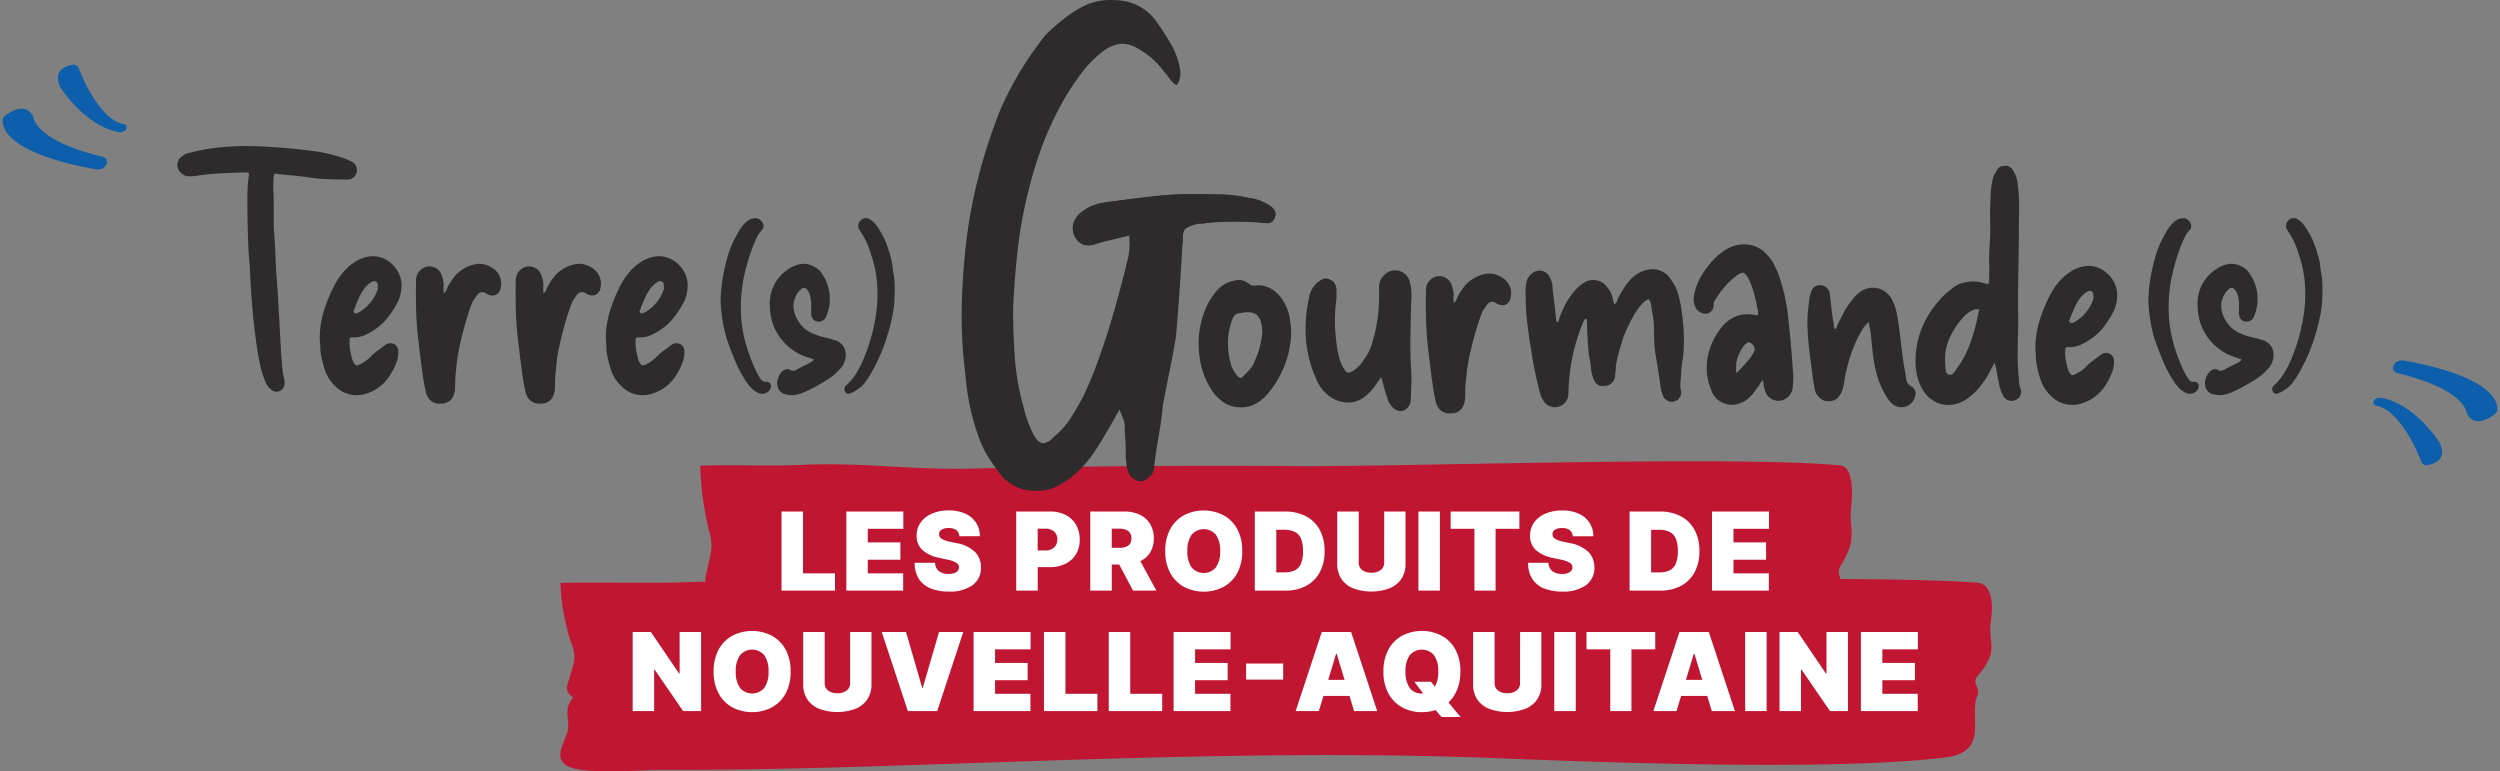
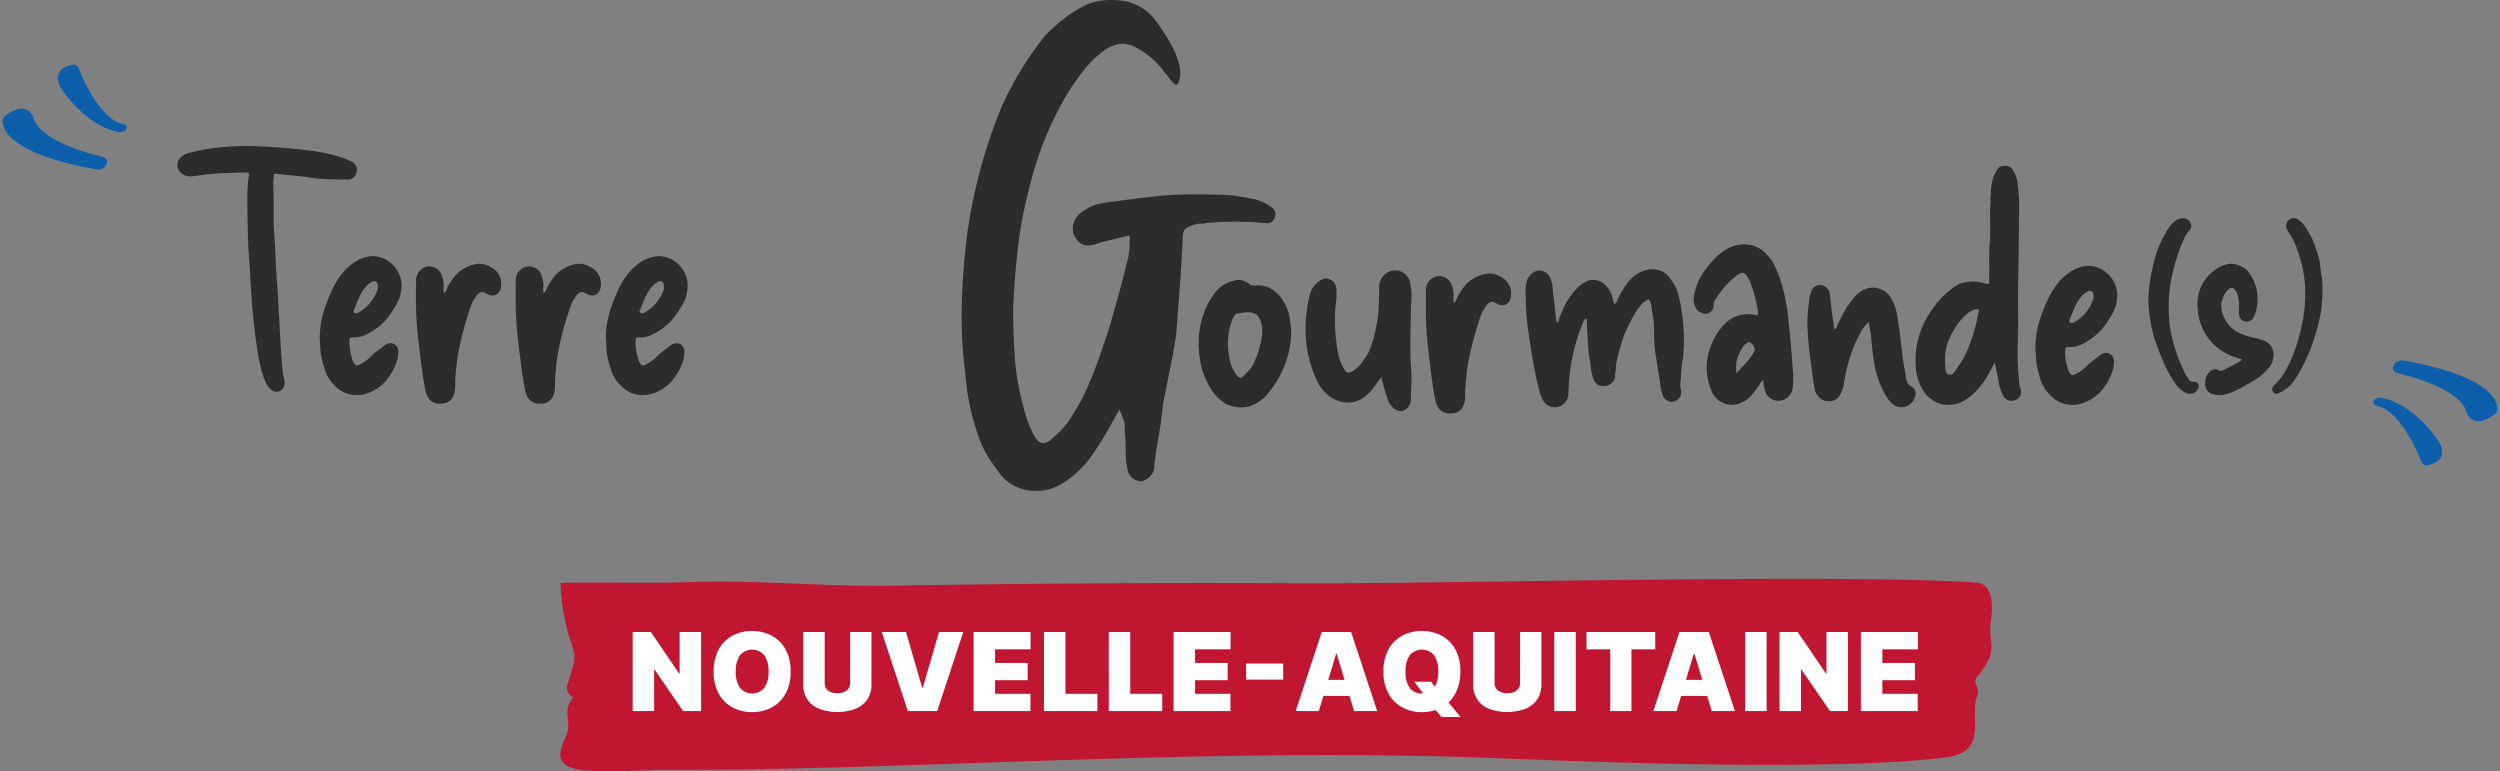
<svg xmlns="http://www.w3.org/2000/svg" width="324.262" height="100.049" viewBox="0 0 324.262 100.049">
  <rect x="0" y="0" width="324.262" height="100.049" fill="#808080" stroke="none" />
  <g id="Groupe_8413" data-name="Groupe 8413" transform="translate(49.988 2)">
    <g id="Groupe_7281" data-name="Groupe 7281" transform="translate(22.691 57.834)">
-       <path id="Tracé_3394" data-name="Tracé 3394" d="M147.883.167c1.229.119,1.761,2.176,1.408,5.357s.978,3.886-1.408,7.72c-.621,1,.344,1.53,0,2.631-.926,2.969,1.315,7.94-3.375,8.693-13.032,2.173-42.808.27-48.752,0-20.014-.912-40.419.255-60.515,1.124-8.17.354-16.347.643-24.527.59-2.1-.014-8.869.866-10.257-.766-1.175-1.381.279-3.522.357-5.042C.9,18.818.339,17.8,1.363,16.148a1.592,1.592,0,0,1-.6-1.826q.226-1.018.453-2.037a8.111,8.111,0,0,0,.253-1.695,8.13,8.13,0,0,0-.384-2.174A39.563,39.563,0,0,1,.011.2C4.465.053,8.966.3,13.422.088c7.1-.343,14.18.663,21.268.5Q56.066.1,77.453.255c13.512.1,57.012-1.382,70.43-.088" transform="translate(18.141 0.366)" fill="#c11632" />
      <path id="Tracé_3393" data-name="Tracé 3393" d="M183.8.13c1.527.11,2.189,2.021,1.749,4.978s1.216,3.611-1.749,7.173c-.771.926.427,1.421,0,2.444-1.15,2.758,1.635,7.378-4.195,8.077-16.2,2.019-53.2.251-60.591,0-24.875-.848-50.235.237-75.211,1.045-10.154.329-20.317.6-30.484.548-2.606-.013-11.023.8-12.749-.711C-.893,22.4.914,20.41,1.011,19c.107-1.539-.589-2.481.683-4.02a1.3,1.3,0,0,1-.743-1.7l.563-1.893a5.792,5.792,0,0,0,.314-1.575,5.869,5.869,0,0,0-.478-2.02A28.086,28.086,0,0,1,.014.164C5.55.024,11.143.257,16.681.056,25.508-.263,34.3.672,43.114.521Q69.682.066,96.263.211C113.056.3,167.12-1.073,183.8.13" transform="translate(0 15.613)" fill="#c11632" />
      <path id="Tracé_3396" data-name="Tracé 3396" d="M150.128,8.863V19.12H147.8L144.1,13.731h-.06V19.12h-2.785V8.863h2.364l3.646,5.369h.08V8.863Zm11.611,5.128a5.775,5.775,0,0,1-.666,2.887,4.449,4.449,0,0,1-1.8,1.778,5.576,5.576,0,0,1-5.056-.005,4.471,4.471,0,0,1-1.793-1.783,5.771,5.771,0,0,1-.664-2.877,5.793,5.793,0,0,1,.664-2.887,4.438,4.438,0,0,1,1.793-1.778,5.6,5.6,0,0,1,5.056,0,4.449,4.449,0,0,1,1.8,1.778A5.775,5.775,0,0,1,161.739,13.992Zm-2.865,0a3.5,3.5,0,0,0-.543-2.113,2.073,2.073,0,0,0-3.16,0,3.5,3.5,0,0,0-.543,2.113,3.5,3.5,0,0,0,.543,2.113,2.073,2.073,0,0,0,3.16,0A3.5,3.5,0,0,0,158.874,13.992Zm10.589-5.128h2.765v6.771a3.423,3.423,0,0,1-.548,1.976,3.382,3.382,0,0,1-1.543,1.217,6.84,6.84,0,0,1-4.683,0,3.351,3.351,0,0,1-1.538-1.217,3.447,3.447,0,0,1-.543-1.976V8.863h2.785v6.651a1.137,1.137,0,0,0,.438.927,1.859,1.859,0,0,0,1.2.356,1.9,1.9,0,0,0,1.222-.356,1.134,1.134,0,0,0,.441-.927Zm7.244,0,2.1,7.232h.08l2.1-7.232h3.145L180.754,19.12h-3.806L173.563,8.863Zm8.766,10.257V8.863h7.392v2.244h-4.608V12.87h4.227v2.244h-4.227v1.763h4.588V19.12Zm9.127,0V8.863h2.785v8.013h4.147V19.12Zm8.406,0V8.863h2.785v8.013h4.147V19.12Zm8.406,0V8.863h7.392v2.244H214.2V12.87h4.227v2.244H214.2v1.763h4.588V19.12Zm14.215-6.17v2.083h-4.808V12.95Zm4.62,6.17h-3l3.386-10.257h3.806l3.386,10.257h-3l-.591-1.963h-3.386Zm1.222-4.047h2.123l-1.022-3.386h-.08Zm17.14-1.082a6.092,6.092,0,0,1-.413,2.331A4.75,4.75,0,0,1,247.073,18l1.558,1.883h-2.464l-.771-.9a5.572,5.572,0,0,1-1.773.275,5.251,5.251,0,0,1-2.532-.609,4.471,4.471,0,0,1-1.793-1.783,5.771,5.771,0,0,1-.664-2.877A5.793,5.793,0,0,1,239.3,11.1a4.438,4.438,0,0,1,1.793-1.778,5.6,5.6,0,0,1,5.056,0,4.449,4.449,0,0,1,1.8,1.778A5.775,5.775,0,0,1,248.61,13.992Zm-5.97,1.322H244.8l.506.636a3.774,3.774,0,0,0,.436-1.958,3.5,3.5,0,0,0-.543-2.113,2.073,2.073,0,0,0-3.16,0,3.5,3.5,0,0,0-.543,2.113,3.5,3.5,0,0,0,.543,2.113,1.847,1.847,0,0,0,1.58.731q.085,0,.165-.005Zm13.715-6.451h2.765v6.771a3.424,3.424,0,0,1-.548,1.976,3.383,3.383,0,0,1-1.543,1.217,6.841,6.841,0,0,1-4.683,0,3.352,3.352,0,0,1-1.538-1.217,3.447,3.447,0,0,1-.543-1.976V8.863h2.785v6.651a1.137,1.137,0,0,0,.438.927,1.859,1.859,0,0,0,1.2.356,1.9,1.9,0,0,0,1.222-.356,1.134,1.134,0,0,0,.441-.927Zm7.224,0V19.12h-2.785V8.863Zm1.394,2.244V8.863h8.915v2.244H270.8V19.12h-2.745V11.107Zm11.671,8.013h-3l3.386-10.257h3.806l3.386,10.257h-3l-.591-1.963h-3.386Zm1.222-4.047h2.124l-1.022-3.386h-.08Zm10.469-6.21V19.12h-2.785V8.863Zm10.549,0V19.12h-2.324l-3.706-5.389h-.06V19.12h-2.785V8.863h2.364l3.646,5.369h.08V8.863ZM300.56,19.12V8.863h7.392v2.244h-4.608V12.87h4.227v2.244h-4.227v1.763h4.588V19.12Z" transform="translate(-131.873 13.279)" fill="#fff" />
-       <path id="Tracé_3395" data-name="Tracé 3395" d="M191.913,19.12V8.863H194.7v8.013h4.147V19.12Zm8.406,0V8.863h7.392v2.244H203.1V12.87h4.227v2.244H203.1v1.763h4.588V19.12Zm14.656-7.052a1.086,1.086,0,0,0-.373-.781,1.539,1.539,0,0,0-1.009-.28,1.59,1.59,0,0,0-.942.22.686.686,0,0,0-.3.561.648.648,0,0,0,.318.6,3.113,3.113,0,0,0,1.064.386l.841.18a4.619,4.619,0,0,1,2.449,1.169,2.8,2.8,0,0,1,.756,1.976,2.731,2.731,0,0,1-1.112,2.331,5.065,5.065,0,0,1-3.055.814,6.284,6.284,0,0,1-2.331-.4,3.232,3.232,0,0,1-1.543-1.22,3.765,3.765,0,0,1-.553-2.111h2.644a1.4,1.4,0,0,0,.488,1.074,1.937,1.937,0,0,0,1.255.368,1.766,1.766,0,0,0,1.014-.24.742.742,0,0,0,.348-.621.7.7,0,0,0-.346-.583,3.637,3.637,0,0,0-1.2-.418l-1.022-.22a4.674,4.674,0,0,1-2.146-.989,2.387,2.387,0,0,1-.779-1.9,2.824,2.824,0,0,1,.523-1.71,3.473,3.473,0,0,1,1.467-1.144,5.335,5.335,0,0,1,2.156-.411,5.117,5.117,0,0,1,2.149.416,3.236,3.236,0,0,1,1.4,1.169,3.171,3.171,0,0,1,.5,1.76Zm7.376,7.052V8.863h4.427a4.231,4.231,0,0,1,2,.451,3.272,3.272,0,0,1,1.332,1.267,3.721,3.721,0,0,1,.476,1.908A3.613,3.613,0,0,1,230.1,14.4a3.244,3.244,0,0,1-1.367,1.242,4.564,4.564,0,0,1-2.051.436h-1.543V19.12Zm2.785-5.209h.982a1.628,1.628,0,0,0,1.147-.383,1.344,1.344,0,0,0,.416-1.039,1.311,1.311,0,0,0-.416-1.032,1.662,1.662,0,0,0-1.147-.371h-.982Zm6.823,5.209V8.863h4.427a4.527,4.527,0,0,1,2,.416,3.112,3.112,0,0,1,1.332,1.2,3.533,3.533,0,0,1,.476,1.873,3.346,3.346,0,0,1-.463,1.808,3.033,3.033,0,0,1-1.28,1.137l2.083,3.826h-3.025l-1.8-3.386h-.962V19.12Zm2.785-5.549h.982a2.016,2.016,0,0,0,1.147-.283,1.053,1.053,0,0,0,.416-.939,1.106,1.106,0,0,0-.416-.962,1.926,1.926,0,0,0-1.147-.3h-.982Zm16.92.421A5.774,5.774,0,0,1,251,16.879a4.449,4.449,0,0,1-1.8,1.778,5.576,5.576,0,0,1-5.056-.005,4.471,4.471,0,0,1-1.793-1.783,5.771,5.771,0,0,1-.664-2.877,5.793,5.793,0,0,1,.664-2.887,4.438,4.438,0,0,1,1.793-1.778,5.6,5.6,0,0,1,5.056,0A4.449,4.449,0,0,1,251,11.1,5.774,5.774,0,0,1,251.663,13.992Zm-2.865,0a3.5,3.5,0,0,0-.543-2.113,2.073,2.073,0,0,0-3.16,0,3.5,3.5,0,0,0-.543,2.113,3.5,3.5,0,0,0,.543,2.113,2.073,2.073,0,0,0,3.16,0A3.5,3.5,0,0,0,248.8,13.992Zm8.446,5.128H253.3V8.863H257.2a5.755,5.755,0,0,1,2.737.614,4.281,4.281,0,0,1,1.783,1.763,5.656,5.656,0,0,1,.629,2.752,5.676,5.676,0,0,1-.626,2.752,4.276,4.276,0,0,1-1.773,1.763A5.665,5.665,0,0,1,257.245,19.12Zm-1.162-2.364h1.062a3.118,3.118,0,0,0,1.3-.245,1.666,1.666,0,0,0,.821-.846,4.011,4.011,0,0,0,.283-1.673,3.949,3.949,0,0,0-.288-1.673,1.676,1.676,0,0,0-.841-.846,3.336,3.336,0,0,0-1.355-.245h-.982Zm14-7.893h2.764v6.771a3.424,3.424,0,0,1-.548,1.976,3.383,3.383,0,0,1-1.543,1.217,6.841,6.841,0,0,1-4.683,0,3.351,3.351,0,0,1-1.538-1.217,3.447,3.447,0,0,1-.543-1.976V8.863h2.785v6.651a1.137,1.137,0,0,0,.438.927,1.859,1.859,0,0,0,1.2.356,1.9,1.9,0,0,0,1.222-.356,1.134,1.134,0,0,0,.441-.927Zm7.224,0V19.12h-2.785V8.863Zm1.394,2.244V8.863h8.915v2.244h-3.085V19.12h-2.745V11.107Zm15.838.962a1.086,1.086,0,0,0-.373-.781,1.539,1.539,0,0,0-1.009-.28,1.59,1.59,0,0,0-.942.22.686.686,0,0,0-.3.561.648.648,0,0,0,.318.6,3.115,3.115,0,0,0,1.064.386l.841.18a4.619,4.619,0,0,1,2.449,1.169,2.8,2.8,0,0,1,.756,1.976,2.731,2.731,0,0,1-1.112,2.331,5.065,5.065,0,0,1-3.055.814,6.284,6.284,0,0,1-2.331-.4,3.233,3.233,0,0,1-1.543-1.22,3.765,3.765,0,0,1-.553-2.111h2.644a1.4,1.4,0,0,0,.488,1.074,1.937,1.937,0,0,0,1.255.368,1.766,1.766,0,0,0,1.014-.24.742.742,0,0,0,.348-.621.7.7,0,0,0-.346-.583,3.637,3.637,0,0,0-1.2-.418l-1.022-.22a4.674,4.674,0,0,1-2.146-.989,2.387,2.387,0,0,1-.779-1.9,2.824,2.824,0,0,1,.523-1.71A3.473,3.473,0,0,1,291,9.134a5.335,5.335,0,0,1,2.156-.411,5.117,5.117,0,0,1,2.149.416,3.236,3.236,0,0,1,1.4,1.169,3.172,3.172,0,0,1,.5,1.76Zm11.323,7.052H301.91V8.863h3.906a5.755,5.755,0,0,1,2.737.614,4.281,4.281,0,0,1,1.783,1.763,5.657,5.657,0,0,1,.629,2.752,5.675,5.675,0,0,1-.626,2.752,4.276,4.276,0,0,1-1.773,1.763A5.665,5.665,0,0,1,305.857,19.12Zm-1.162-2.364h1.062a3.119,3.119,0,0,0,1.3-.245,1.666,1.666,0,0,0,.821-.846,4.011,4.011,0,0,0,.283-1.673,3.949,3.949,0,0,0-.288-1.673,1.676,1.676,0,0,0-.841-.846,3.336,3.336,0,0,0-1.355-.245h-.982ZM312.6,19.12V8.863h7.392v2.244h-4.608V12.87h4.227v2.244h-4.227v1.763h4.588V19.12Z" transform="translate(-163.223 -2.349)" fill="#fff" />
    </g>
    <path id="Tracé_3409" data-name="Tracé 3409" d="M-22.814-23.723q.161,1.813.222,3.626t.222,3.626q.081,1.168.141,2.337t.141,2.337q.081,1.732.181,3.4t.262,3.364a5.032,5.032,0,0,0,.121.584,4.668,4.668,0,0,1,.121.624,1.22,1.22,0,0,1-.081.6,1.109,1.109,0,0,1-.4.524,1.028,1.028,0,0,1-1.289-.121,2.291,2.291,0,0,1-.766-1.128,8.826,8.826,0,0,1-.564-1.712q-.2-.907-.363-1.793-.4-2.538-.645-5.117t-.363-5.157q-.04-.927-.121-1.873t-.121-1.833q-.121-3.143-.121-6.285,0-.685.04-1.35t.121-1.309a.914.914,0,0,0,.02-.5q-.06-.1-.423-.1-1.612.04-3.223.121a29.625,29.625,0,0,0-3.143.322q-.282.04-.584.06a3.273,3.273,0,0,1-.624-.02,1.6,1.6,0,0,1-1.209-1.088,1.359,1.359,0,0,1,.685-1.571,2,2,0,0,1,1.007-.4,23.094,23.094,0,0,1,3.364-.624q1.672-.181,3.4-.222,1.45,0,2.9.081t2.9.2q1.773.161,3.525.4a19.142,19.142,0,0,1,3.445.806q.282.081.544.181a3.987,3.987,0,0,1,.544.262,1.208,1.208,0,0,1,.886,1.45,1.182,1.182,0,0,1-1.33.967q-1.168,0-2.317-.04a22.8,22.8,0,0,1-2.317-.2q-1.048-.161-2.135-.262t-2.176-.222q-.363-.081-.423.02a1.093,1.093,0,0,0-.06.463,11.221,11.221,0,0,0-.04,1.652q.04.846.04,1.652ZM-16.851-9.38a12.231,12.231,0,0,1,.544-3.646,20.532,20.532,0,0,1,1.43-3.445A9.661,9.661,0,0,1-13.829-18a6.706,6.706,0,0,1,1.37-1.249,4.669,4.669,0,0,1,2.176-.846,3.555,3.555,0,0,1,2.176.524,4.064,4.064,0,0,1,1.491,1.632A3.716,3.716,0,0,1-6.3-15.625a4.34,4.34,0,0,1-.161.766,3.848,3.848,0,0,1-.322.766A12.521,12.521,0,0,1-8.007-12.18,7.469,7.469,0,0,1-9.72-10.589a7.805,7.805,0,0,1-1.35.745,3.359,3.359,0,0,1-1.511.262q-.282,0-.342.081a.694.694,0,0,0-.06.363A5.207,5.207,0,0,0-12.9-7.849,11.305,11.305,0,0,0-12.58-6.56q.242.524.443.6t.725-.242a4.8,4.8,0,0,0,1.37-1.088,9.215,9.215,0,0,1,.725-.584q.363-.262.725-.544a1.875,1.875,0,0,1,.483-.322,1.088,1.088,0,0,1,1.027.1,1.084,1.084,0,0,1,.423.947,3.984,3.984,0,0,1-.04.564,4.228,4.228,0,0,1-.121.564A8.031,8.031,0,0,1-8.31-3.9a5.569,5.569,0,0,1-2.619,1.652,3.9,3.9,0,0,1-3.989-1.088,5.024,5.024,0,0,1-1.249-1.974,15.4,15.4,0,0,1-.564-2.256q-.04-.443-.06-.907T-16.851-9.38Zm7.534-6.648a2.834,2.834,0,0,0-.04-.5.377.377,0,0,0-.242-.3q-.282-.161-.725.2a1.075,1.075,0,0,0-.282.2l-.282.282a6.316,6.316,0,0,0-.866,1.41q-.342.766-.624,1.531-.2.282.04.443a.246.246,0,0,0,.222.06.741.741,0,0,0,.222-.06,5.45,5.45,0,0,0,2.538-2.981.4.4,0,0,0,.04-.181Zm8.541.725a.946.946,0,0,0,.363-.423,3.664,3.664,0,0,1,.161-.383,9.064,9.064,0,0,1,.846-1.309,4.08,4.08,0,0,1,1.168-1.027A4.48,4.48,0,0,1,3.6-19.11a2.869,2.869,0,0,1,1.833.463,2.31,2.31,0,0,1,1.027,1.088,2.2,2.2,0,0,1,.181,1.45A1.219,1.219,0,0,1,5.993-15.1a1.27,1.27,0,0,1-1.209-.161,1.321,1.321,0,0,0-.6-.2.884.884,0,0,0-.564.322,1.97,1.97,0,0,0-.3.4,3.66,3.66,0,0,1-.3.443,13.54,13.54,0,0,0-.483,1.269q-.2.624-.4,1.269-.363,1.249-.665,2.518t-.5,2.558L.8-5.069Q.715-4.263.715-3.457q0,.282-.02.6a2.224,2.224,0,0,1-.141.645A1.6,1.6,0,0,1-1.1-1,1.688,1.688,0,0,1-2.911-2.007a2.407,2.407,0,0,1-.222-.685,5.886,5.886,0,0,0-.141-.645Q-3.555-5.029-3.757-6.7t-.4-3.364q-.161-1.652-.2-3.364t0-3.445a1.8,1.8,0,0,1,.846-1.652,1.6,1.6,0,0,1,1.491-.141,1.634,1.634,0,0,1,1.007,1.108A3.65,3.65,0,0,1-.775-16.27a1.587,1.587,0,0,0-.02.443Q-.775-15.585-.775-15.3Zm12.933,0a.946.946,0,0,0,.363-.423,3.663,3.663,0,0,1,.161-.383,9.064,9.064,0,0,1,.846-1.309A4.08,4.08,0,0,1,14.7-18.445a4.48,4.48,0,0,1,1.833-.665,2.869,2.869,0,0,1,1.833.463,2.31,2.31,0,0,1,1.027,1.088,2.2,2.2,0,0,1,.181,1.45,1.219,1.219,0,0,1-.645,1.007,1.27,1.27,0,0,1-1.209-.161,1.321,1.321,0,0,0-.6-.2.884.884,0,0,0-.564.322,1.97,1.97,0,0,0-.3.4,3.66,3.66,0,0,1-.3.443,13.539,13.539,0,0,0-.483,1.269q-.2.624-.4,1.269-.363,1.249-.665,2.518t-.5,2.558l-.161,1.612q-.081.806-.081,1.612,0,.282-.02.6a2.224,2.224,0,0,1-.141.645A1.6,1.6,0,0,1,11.835-1a1.688,1.688,0,0,1-1.813-1.007A2.407,2.407,0,0,1,9.8-2.692a5.887,5.887,0,0,0-.141-.645Q9.378-5.029,9.176-6.7t-.4-3.364q-.161-1.652-.2-3.364t0-3.445a1.8,1.8,0,0,1,.846-1.652,1.6,1.6,0,0,1,1.491-.141,1.634,1.634,0,0,1,1.007,1.108,3.65,3.65,0,0,1,.242,1.289,1.587,1.587,0,0,0-.02.443Q12.158-15.585,12.158-15.3Zm8.1,5.923a12.231,12.231,0,0,1,.544-3.646,20.532,20.532,0,0,1,1.43-3.445A9.661,9.661,0,0,1,23.278-18a6.706,6.706,0,0,1,1.37-1.249,4.669,4.669,0,0,1,2.176-.846A3.555,3.555,0,0,1,29-19.573a4.064,4.064,0,0,1,1.491,1.632,3.716,3.716,0,0,1,.322,2.317,4.341,4.341,0,0,1-.161.766,3.849,3.849,0,0,1-.322.766A12.521,12.521,0,0,1,29.1-12.18a7.469,7.469,0,0,1-1.712,1.591,7.805,7.805,0,0,1-1.35.745,3.359,3.359,0,0,1-1.511.262q-.282,0-.342.081a.694.694,0,0,0-.06.363A5.207,5.207,0,0,0,24.2-7.849a11.305,11.305,0,0,0,.322,1.289q.242.524.443.6t.725-.242a4.8,4.8,0,0,0,1.37-1.088,9.215,9.215,0,0,1,.725-.584q.363-.262.725-.544A1.875,1.875,0,0,1,29-8.735a1.088,1.088,0,0,1,1.027.1,1.084,1.084,0,0,1,.423.947,3.984,3.984,0,0,1-.04.564,4.228,4.228,0,0,1-.121.564A8.031,8.031,0,0,1,28.8-3.9a5.569,5.569,0,0,1-2.619,1.652A3.9,3.9,0,0,1,22.19-3.337a5.024,5.024,0,0,1-1.249-1.974,15.4,15.4,0,0,1-.564-2.256q-.04-.443-.06-.907T20.256-9.38Zm7.534-6.648a2.834,2.834,0,0,0-.04-.5.377.377,0,0,0-.242-.3q-.282-.161-.725.2a1.075,1.075,0,0,0-.282.2l-.282.282a6.316,6.316,0,0,0-.866,1.41q-.342.766-.624,1.531-.2.282.04.443a.246.246,0,0,0,.222.06.741.741,0,0,0,.222-.06,5.45,5.45,0,0,0,2.538-2.981.4.4,0,0,0,.04-.181Z" transform="translate(8.334 51.34)" fill="#2d2b2b" />
    <path id="Soustraction_1" data-name="Soustraction 1" d="M9.717,63.668a7.938,7.938,0,0,1-.823-.044,5.636,5.636,0,0,1-3.7-1.9c-.6-.77-1.16-1.549-1.654-2.317a12.872,12.872,0,0,1-1.216-2.432,29.529,29.529,0,0,1-1.209-4.127,32.283,32.283,0,0,1-.626-4.3l0-.034a58.431,58.431,0,0,1-.463-9.1A91.1,91.1,0,0,1,.741,30.27,67.561,67.561,0,0,1,2.429,22a71.1,71.1,0,0,1,2.7-8.013,43.384,43.384,0,0,1,5.767-9.449,27.518,27.518,0,0,1,2.471-2.179A15.264,15.264,0,0,1,16.212.608,8.2,8.2,0,0,1,19.41,0a11.451,11.451,0,0,1,1.517.106,6.579,6.579,0,0,1,4.456,2.846c.665.942,1.282,1.911,1.836,2.88a9.915,9.915,0,0,1,1.117,3.158l0,.011a2.7,2.7,0,0,1,.032.754,2.587,2.587,0,0,1-.168.747l-.007.018-.006.018c-.088.265-.2.439-.3.464a.093.093,0,0,1-.023,0c-.027,0-.175-.014-.459-.3a4.1,4.1,0,0,1-.514-.624,5.449,5.449,0,0,0-.638-.783,10.064,10.064,0,0,0-3.331-2.959,3.969,3.969,0,0,0-2.046-.663A2.7,2.7,0,0,0,20.5,5.7a4.809,4.809,0,0,0-2.127.929l-.013.009a14.358,14.358,0,0,0-2.68,2.68,35.534,35.534,0,0,0-2.084,3.04l-.006.009a42.046,42.046,0,0,0-2.944,6.062,48.555,48.555,0,0,0-1.986,6.389,55.58,55.58,0,0,0-1.379,7.542c-.285,2.533-.486,5.115-.6,7.674v.029c0,2.055.072,4.15.215,6.225a31.735,31.735,0,0,0,1.084,6.3A16.548,16.548,0,0,0,9.3,56.305l.013.025c.412.742.746,1.073,1.15,1.14a.867.867,0,0,0,.144.012,1.908,1.908,0,0,0,1.257-.724,10.481,10.481,0,0,0,2.245-2.479c.575-.891,1.13-1.839,1.648-2.819l.012-.023a46.911,46.911,0,0,0,1.859-4.453c.538-1.5,1.043-2.986,1.5-4.412l0-.011c.849-2.829,1.624-5.67,2.3-8.446a8.916,8.916,0,0,0,.366-2.739v-.844l-.819.2c-.676.169-1.331.325-1.947.465a16.329,16.329,0,0,0-1.914.563,3.149,3.149,0,0,1-.66.076,1.782,1.782,0,0,1-1.524-.773,2.247,2.247,0,0,1-.127-2.689,2.538,2.538,0,0,1,.676-.78,10.083,10.083,0,0,1,1.023-.671,6.169,6.169,0,0,1,1.523-.532c.544-.109,1.1-.191,1.641-.246l.025,0c1.628-.225,3.33-.439,5.057-.637a43.982,43.982,0,0,1,5-.294c1.3,0,2.6.014,3.864.042a18.415,18.415,0,0,1,3.662.453l.036.008.037,0a5.442,5.442,0,0,1,1.368.343,7.354,7.354,0,0,1,1.386.729c.7.561.665,1.01.534,1.376l-.008.025a.964.964,0,0,1-1.072.75,2.73,2.73,0,0,1-.276-.015h-.009c-1.267-.115-2.52-.173-3.725-.173s-2.485.058-3.808.173l-.125.011-.108.054a.6.6,0,0,1-.178.018h-.561l-.089.025a5.158,5.158,0,0,0-1.578.575c-.332.249-.433.676-.434,1.83-.113,2.026-.241,4.067-.382,6.067-.139,1.976-.3,4.015-.466,6.062-.225,1.4-.495,2.878-.8,4.38s-.607,3.023-.9,4.525l-.006.032,0,.032c-.112,1.229-.281,2.486-.5,3.738-.227,1.277-.43,2.592-.6,3.909L25,60.23v.525a2.267,2.267,0,0,1-1.613,1.671,1.9,1.9,0,0,1-1.865-1.48,10.722,10.722,0,0,1-.233-2.208c0-.81-.029-1.6-.087-2.352l0-.029-.005-.029a2.94,2.94,0,0,1-.037-.764,2.448,2.448,0,0,0-.172-1.163l-.511-1.278-.675,1.2c-.511.908-1.024,1.792-1.525,2.627s-1.03,1.643-1.584,2.419A15.406,15.406,0,0,1,14.9,61.321a11.718,11.718,0,0,1-2.1,1.533l-.008,0A5.961,5.961,0,0,1,9.717,63.668Z" transform="translate(74.736 -2)" fill="#2d2b2b" />
    <path id="Tracé_3408" data-name="Tracé 3408" d="M-51.568-10.984a12.78,12.78,0,0,1-2.9,7.373A5.19,5.19,0,0,1-55.6-2.5a4.854,4.854,0,0,1-1.45.705A4.368,4.368,0,0,1-60.07-2.16a6.015,6.015,0,0,1-1.007-.786,5,5,0,0,1-.806-.987,10.192,10.192,0,0,1-1.41-3.4,13.411,13.411,0,0,1-.242-3.606,12.462,12.462,0,0,1,.725-3.163,8.931,8.931,0,0,1,1.652-2.76,3.934,3.934,0,0,1,2.216-1.249,2,2,0,0,1,1.088-.02,2.624,2.624,0,0,1,.927.5.473.473,0,0,0,.282.141,2.945,2.945,0,0,0,.363.02,3.38,3.38,0,0,1,1.954.322,4.283,4.283,0,0,1,1.511,1.33,5.914,5.914,0,0,1,.987,2.156A12.149,12.149,0,0,1-51.568-10.984Zm-5.721-3.022a3.82,3.82,0,0,0-.927.121.821.821,0,0,0-.6.2,1.859,1.859,0,0,0-.363.564,8.711,8.711,0,0,0-.584,2.981,10.323,10.323,0,0,0,.423,3.022,5.257,5.257,0,0,0,.765,1.33.981.981,0,0,0,.423.3q.141.02.423-.262.363-.363.705-.745a4.384,4.384,0,0,0,.584-.826q.2-.483.423-1.007a6.354,6.354,0,0,0,.342-1.048,15.131,15.131,0,0,0,.322-1.551,4,4,0,0,0-.081-1.591,2.075,2.075,0,0,0-.6-1.168A1.986,1.986,0,0,0-57.29-14.006Zm17.405,8.38a5.035,5.035,0,0,1-.342.524q-.181.242-.383.524a8.423,8.423,0,0,1-.624.786,6.172,6.172,0,0,1-.745.705,3.478,3.478,0,0,1-2.619.766,4.445,4.445,0,0,1-2.176-.927,5.39,5.39,0,0,1-1.571-2.176,15.274,15.274,0,0,1-1.309-5.2,18.269,18.269,0,0,1,.423-5.318,3.159,3.159,0,0,1,1.088-1.934,2.3,2.3,0,0,1,.765-.463,1.012,1.012,0,0,1,.846.1,1.134,1.134,0,0,1,.645.544,1.747,1.747,0,0,1,.2.826v.725a5.527,5.527,0,0,1-.04.685,19.657,19.657,0,0,0-.161,2.518,20.609,20.609,0,0,0,.161,2.558,15.316,15.316,0,0,0,.262,1.753,6.874,6.874,0,0,0,.584,1.672.938.938,0,0,0,.161.242,1.128,1.128,0,0,0,.443.524q.2.081.645-.161a4.166,4.166,0,0,0,1.45-1.45,5.917,5.917,0,0,0,.927-1.652,14.754,14.754,0,0,0,.524-1.773,18.156,18.156,0,0,0,.483-2.941,27.627,27.627,0,0,0,.081-2.981,2.232,2.232,0,0,1,.967-1.934,1.925,1.925,0,0,1,1.793-.242,1.938,1.938,0,0,1,1.269,1.571,6.152,6.152,0,0,1,.181,1.309,9.164,9.164,0,0,1-.06,1.35q-.04,2.1-.081,4.17t.081,4.17a17.948,17.948,0,0,1,.04,2.1q-.04,1.088-.081,2.135a1.51,1.51,0,0,1-.927,1.249,1.048,1.048,0,0,1-.806,0,1.77,1.77,0,0,1-.685-.483,3.124,3.124,0,0,1-.383-.544,2.721,2.721,0,0,1-.222-.544q-.242-.685-.423-1.37T-39.884-5.625Zm9.388-9.589a.946.946,0,0,0,.363-.423,3.664,3.664,0,0,1,.161-.383,9.064,9.064,0,0,1,.846-1.309,4.08,4.08,0,0,1,1.168-1.027,4.48,4.48,0,0,1,1.833-.665,2.869,2.869,0,0,1,1.833.463,2.31,2.31,0,0,1,1.027,1.088,2.2,2.2,0,0,1,.181,1.45,1.219,1.219,0,0,1-.645,1.007,1.27,1.27,0,0,1-1.209-.161,1.321,1.321,0,0,0-.6-.2.884.884,0,0,0-.564.322,1.97,1.97,0,0,0-.3.4,3.66,3.66,0,0,1-.3.443,13.541,13.541,0,0,0-.483,1.269q-.2.624-.4,1.269-.363,1.249-.665,2.518t-.5,2.558l-.161,1.612q-.081.806-.081,1.612,0,.282-.02.6a2.224,2.224,0,0,1-.141.645A1.6,1.6,0,0,1-30.819-.911a1.688,1.688,0,0,1-1.813-1.007,2.407,2.407,0,0,1-.222-.685,5.885,5.885,0,0,0-.141-.645q-.282-1.692-.483-3.364t-.4-3.364q-.161-1.652-.2-3.364t0-3.445a1.8,1.8,0,0,1,.846-1.652,1.6,1.6,0,0,1,1.491-.141,1.634,1.634,0,0,1,1.007,1.108,3.65,3.65,0,0,1,.242,1.289,1.587,1.587,0,0,0-.02.443Q-30.5-15.5-30.5-15.214Zm13.537,2.538.242-.725a5.221,5.221,0,0,1,.282-.685A9.4,9.4,0,0,1-14.26-17.35a6.368,6.368,0,0,1,.866-.6,1.874,1.874,0,0,1,.947-.242,2.112,2.112,0,0,1,1.41.443,3.759,3.759,0,0,1,.886,1.128,2.629,2.629,0,0,1,.282.766q.081.4.2.806a.647.647,0,0,0,.322-.3,2.108,2.108,0,0,0,.121-.342,16.775,16.775,0,0,1,.866-1.531,6.939,6.939,0,0,1,1.108-1.33,4.046,4.046,0,0,1,2.579-1.048,2.871,2.871,0,0,1,2.458,1.491A5.044,5.044,0,0,1-1.408-16.5q.242.846.4,1.692a30.263,30.263,0,0,1,.363,3.425A20.971,20.971,0,0,1-.763-7.962a10.974,10.974,0,0,0-.2,1.591q-.04.786-.121,1.591A2.886,2.886,0,0,0-1-3.853a1.245,1.245,0,0,1-.141.846,1.043,1.043,0,0,1-.665.524,1.061,1.061,0,0,1-.786.02,1.414,1.414,0,0,1-.665-.544,6.455,6.455,0,0,1-.363-1.088q-.161-1.249-.363-2.5t-.4-2.458q-.081-.806-.1-1.612t-.02-1.612a10.58,10.58,0,0,0-.161-1.33q-.121-.645-.2-1.33-.04-.2-.1-.4a.741.741,0,0,0-.262-.363A2.407,2.407,0,0,0-6-15.154a8.078,8.078,0,0,0-.645.786,19.034,19.034,0,0,0-.987,1.712q-.463.907-.826,1.833Q-8.741-9.936-9-9.03A17.249,17.249,0,0,0-9.425-7.2a5.035,5.035,0,0,0-.04.624,2.116,2.116,0,0,1-.081.584,1.4,1.4,0,0,1-1.33,1.531q-1.168.2-1.571-1.168A7.038,7.038,0,0,1-12.709-7a8.584,8.584,0,0,0-.222-1.33q-.121-1.168-.181-2.3t-.1-2.256q0-.242-.121-.282a.616.616,0,0,0-.322.342q-.081.222-.161.423A24.77,24.77,0,0,0-15.59-3.853a5.908,5.908,0,0,1-.04.645,1.615,1.615,0,0,1-.242.685,1.756,1.756,0,0,1-1.37.826,1.763,1.763,0,0,1-1.491-.665,3.587,3.587,0,0,1-.6-1.37q-.363-1.37-.645-2.78t-.483-2.78q-.282-1.692-.483-3.364a28.1,28.1,0,0,1-.2-3.364,8.479,8.479,0,0,1,0-1.168,4.309,4.309,0,0,1,.242-1.168,2.314,2.314,0,0,1,.685-.766,1.291,1.291,0,0,1,.886-.282,1.363,1.363,0,0,1,.907.322,1.749,1.749,0,0,1,.544.846,2.845,2.845,0,0,1,.222.987,10.549,10.549,0,0,0,.1,1.068q.2,1.491.363,3.143A.448.448,0,0,0-16.96-12.676ZM9.632-5.182a1.273,1.273,0,0,0-.423.5,1.75,1.75,0,0,1-.342.5A8.014,8.014,0,0,1,7.98-3.067a3.382,3.382,0,0,1-1.168.786,2.75,2.75,0,0,1-2.276.06A2.73,2.73,0,0,1,2.944-3.853a7.756,7.756,0,0,1-.5-4.311,8.978,8.978,0,0,1,1.833-3.908A4.478,4.478,0,0,1,6.187-13.5a4.243,4.243,0,0,1,2.438-.141.446.446,0,0,1,.141.02.446.446,0,0,0,.141.02.777.777,0,0,0,.081-.584,3.557,3.557,0,0,1-.121-.544q-.161-.886-.383-1.692a12.772,12.772,0,0,0-.544-1.571q-.483-1.048-.866-1.128t-1.229.645a11.216,11.216,0,0,0-2.3,2.7,1.29,1.29,0,0,0-.322.806,1.068,1.068,0,0,1-.846,1.128,1.069,1.069,0,0,1-.685-.081,1.624,1.624,0,0,1-.645-.443,2.415,2.415,0,0,1-.363-1.773,7.568,7.568,0,0,1,.524-1.753A8.428,8.428,0,0,1,2.1-19.445a11.953,11.953,0,0,1,1.209-1.471A8.35,8.35,0,0,1,4.757-22.1a4.584,4.584,0,0,1,2.8-.705,3.852,3.852,0,0,1,2.679,1.43,4.219,4.219,0,0,1,.826,1.148q.3.624.584,1.309a23.879,23.879,0,0,1,.745,2.538,24.261,24.261,0,0,1,.463,2.619q.2,1.813.363,3.586T13.5-6.592a9.461,9.461,0,0,1,0,2.135,1.948,1.948,0,0,1-1.007,1.712,1.79,1.79,0,0,1-1.934-.141,1.525,1.525,0,0,1-.564-.685,4.383,4.383,0,0,1-.242-.846,1.954,1.954,0,0,1-.04-.383A1.031,1.031,0,0,0,9.632-5.182ZM6.207-6.109q.645-.685,1.249-1.35A7.676,7.676,0,0,0,8.5-8.929a.689.689,0,0,0-.02-.584.99.99,0,0,0-.423-.5q-.282-.2-.423-.06a1,1,0,0,1-.342.222.631.631,0,0,1-.121.161.631.631,0,0,0-.121.161,5.6,5.6,0,0,0-.766,1.591A4.145,4.145,0,0,0,6.207-6.109ZM23.37-12.757a4.222,4.222,0,0,0-1.048,1.33,16.374,16.374,0,0,0-1.37,3.143A23.872,23.872,0,0,0,20.147-4.9a4.283,4.283,0,0,1-.161.806,2.972,2.972,0,0,1-.322.725,1.575,1.575,0,0,1-1.612.886,1.4,1.4,0,0,1-.886-.282,2.831,2.831,0,0,1-.645-.725,2.955,2.955,0,0,1-.222-.766q-.06-.4-.141-.806-.2-1.612-.423-3.243t-.3-3.243a14.707,14.707,0,0,1,0-2.176q.081-1.088.242-2.176a.932.932,0,0,1,.081-.383,2.107,2.107,0,0,0,.121-.342,1.16,1.16,0,0,1,1.33-.886,1.175,1.175,0,0,1,.725.363,1.208,1.208,0,0,1,.363.766q.121.967.222,1.894t.262,1.853a1.594,1.594,0,0,1,.04.383.81.81,0,0,0,.121.423.365.365,0,0,0,.242-.222q.04-.141.081-.262.4-.806.806-1.591a8.173,8.173,0,0,1,.927-1.43q.242-.322.483-.624a3.1,3.1,0,0,1,.564-.544,2.81,2.81,0,0,1,2.256-.665,2.814,2.814,0,0,1,1.974,1.35,6.242,6.242,0,0,1,.564,1.35,8.691,8.691,0,0,1,.282,1.43q.2,1.209.342,2.438t.3,2.438q.081.725.222,1.43t.222,1.43a2.014,2.014,0,0,0,.2.483,1.425,1.425,0,0,0,.4.4,1.045,1.045,0,0,1,.524,1.41,1.822,1.822,0,0,1-1.249,1.249,1.825,1.825,0,0,1-1.692-.4,3.569,3.569,0,0,1-.6-.685,7.111,7.111,0,0,1-.443-.766,10.531,10.531,0,0,1-.967-2.377,18.468,18.468,0,0,1-.483-2.538q-.121-.927-.2-1.894a14.62,14.62,0,0,0-.282-1.894.934.934,0,0,0-.02-.181A1.381,1.381,0,0,1,23.37-12.757ZM39.688-7.479q-.363.645-.624,1.148T38.479-5.3a13.137,13.137,0,0,1-1.088,1.39,7.444,7.444,0,0,1-1.33,1.148,4.16,4.16,0,0,1-3.022.725A4,4,0,0,1,30.3-4.054a6.253,6.253,0,0,1-.685-1.753,8.8,8.8,0,0,1-.2-1.914,11.426,11.426,0,0,1,1.048-4.754,13.52,13.52,0,0,1,2.82-3.908q.564-.483,1.168-.927a3.1,3.1,0,0,1,1.37-.564,4.453,4.453,0,0,1,1.309-.121,5.417,5.417,0,0,1,1.269.242.782.782,0,0,0,.242.06.555.555,0,0,0,.322-.06q0-.645.02-1.35t-.02-1.39q0-1.571.121-3.062.04-.927.02-1.813t-.02-1.773q.04-.766.06-1.571t.1-1.571a9.167,9.167,0,0,1,.222-1.088,2.923,2.923,0,0,1,.463-.967.984.984,0,0,1,.967-.645,1.087,1.087,0,0,1,1.209.645,3.524,3.524,0,0,1,.423.947,5.371,5.371,0,0,1,.181,1.068,20.556,20.556,0,0,1,.141,2.055q.02,1.048-.02,2.1,0,2.417-.04,4.855t-.081,4.9q0,1.37.02,2.72t-.02,2.72q-.04,1.37-.04,2.76a24.644,24.644,0,0,0,.161,2.8,4.674,4.674,0,0,0,.161,1.209,1.13,1.13,0,0,1-.6,1.571,1.219,1.219,0,0,1-1.571-.483,4.158,4.158,0,0,1-.282-.6q-.121-.322-.2-.6-.161-.725-.3-1.511T39.688-7.479Zm-2.014-6.89a1.3,1.3,0,0,0-.766.06,3.339,3.339,0,0,0-.6.342,3.636,3.636,0,0,0-.645.544q-.282.3-.564.665a9.792,9.792,0,0,0-1.471,2.619A6.5,6.5,0,0,0,33.282-7.2a5.58,5.58,0,0,0,.06.786.534.534,0,0,0,.423.5.56.56,0,0,0,.584-.222,3.727,3.727,0,0,0,.423-.584,11.832,11.832,0,0,0,1.309-2.216,18.425,18.425,0,0,0,.866-2.377q.242-.766.4-1.511T37.673-14.368Zm7.292,5.077a12.23,12.23,0,0,1,.544-3.646,20.532,20.532,0,0,1,1.43-3.445,9.661,9.661,0,0,1,1.048-1.531,6.706,6.706,0,0,1,1.37-1.249,4.669,4.669,0,0,1,2.176-.846,3.555,3.555,0,0,1,2.176.524A4.064,4.064,0,0,1,55.2-17.853a3.716,3.716,0,0,1,.322,2.317,4.34,4.34,0,0,1-.161.766,3.849,3.849,0,0,1-.322.766,12.522,12.522,0,0,1-1.229,1.914A7.469,7.469,0,0,1,52.1-10.5a7.805,7.805,0,0,1-1.35.745,3.359,3.359,0,0,1-1.511.262q-.282,0-.342.081a.694.694,0,0,0-.06.363,5.207,5.207,0,0,0,.081,1.289,11.306,11.306,0,0,0,.322,1.289q.242.524.443.6t.725-.242A4.8,4.8,0,0,0,51.775-7.2a9.215,9.215,0,0,1,.725-.584q.363-.262.725-.544a1.875,1.875,0,0,1,.483-.322,1.088,1.088,0,0,1,1.027.1,1.084,1.084,0,0,1,.423.947,3.983,3.983,0,0,1-.04.564A4.229,4.229,0,0,1,55-6.471a8.031,8.031,0,0,1-1.491,2.659A5.569,5.569,0,0,1,50.888-2.16,3.9,3.9,0,0,1,46.9-3.248a5.024,5.024,0,0,1-1.249-1.974,15.4,15.4,0,0,1-.564-2.256q-.04-.443-.06-.907T44.966-9.292ZM52.5-15.94a2.834,2.834,0,0,0-.04-.5.377.377,0,0,0-.242-.3q-.282-.161-.725.2a1.075,1.075,0,0,0-.282.2l-.282.282a6.316,6.316,0,0,0-.866,1.41q-.342.766-.624,1.531-.2.282.04.443a.246.246,0,0,0,.222.06.741.741,0,0,0,.222-.06,5.45,5.45,0,0,0,2.538-2.981.4.4,0,0,0,.04-.181Z" transform="translate(169.046 52.512)" fill="#2d2b2b" />
-     <path id="Tracé_3407" data-name="Tracé 3407" d="M-12.023-11.5a20.088,20.088,0,0,1,.3-3.115,25.213,25.213,0,0,1,.689-2.886,12.051,12.051,0,0,1,.656-1.672q.394-.82.853-1.574A4.833,4.833,0,0,1-8.481-21.9a1.787,1.787,0,0,1,1.115-.3,1.1,1.1,0,0,1,.82.656.763.763,0,0,1-.164.918A4.441,4.441,0,0,0-7.4-19.552q-.262.574-.492,1.164-.361.951-.639,1.935t-.508,2.033a20.366,20.366,0,0,0-.3,5.28,16.822,16.822,0,0,0,.541,3.066A23.911,23.911,0,0,0-7.759-3.106q.2.426.426.9a5.241,5.241,0,0,0,.525.869.66.66,0,0,0,.623.361A.531.531,0,0,1-5.562-.7.69.69,0,0,1-5.628.01,1.056,1.056,0,0,1-6.3.518,1.366,1.366,0,0,1-7.2.436a3.49,3.49,0,0,1-.754-.541,4.906,4.906,0,0,1-.59-.672,16.045,16.045,0,0,1-1.525-2.771q-.607-1.427-1.131-2.935a19.308,19.308,0,0,1-.59-2.574A19.364,19.364,0,0,1-12.023-11.5ZM.078-3.893q-.23-.066-.443-.148t-.443-.148a6.959,6.959,0,0,1-4.821-6.395,5.418,5.418,0,0,1,.459-2.787,5.43,5.43,0,0,1,1.836-2.164,4.2,4.2,0,0,1,1.64-.721,2.635,2.635,0,0,1,1.771.328,2.506,2.506,0,0,1,.574.361,1.828,1.828,0,0,1,.443.525A5.717,5.717,0,0,1,1.685-9.5a.9.9,0,0,1-.443.557.952.952,0,0,1-.672.131q-.754-.066-.853-1.017,0-.459.016-.9A4.586,4.586,0,0,0-.315-11.6,3.114,3.114,0,0,0-.463-12.3a2.136,2.136,0,0,0-.344-.639.507.507,0,0,0-.754-.1,2.484,2.484,0,0,0-.623.771,4.425,4.425,0,0,0-.361.967,3.4,3.4,0,0,0,.476,2.23A4.018,4.018,0,0,0-.512-7.467,6.969,6.969,0,0,0,.6-6.992a11.6,11.6,0,0,0,1.181.312,4.947,4.947,0,0,1,.574.164,4.947,4.947,0,0,0,.574.164,1.933,1.933,0,0,1,1.082.967,2.08,2.08,0,0,1,.131,1.459,2.463,2.463,0,0,1-.721,1.312,7.043,7.043,0,0,1-1.64,1.377Q.866-.679-.085-.154q-.59.3-1.164.541a4.985,4.985,0,0,1-1.23.344,2.519,2.519,0,0,1-.574,0,5.738,5.738,0,0,1-.574-.1A1.318,1.318,0,0,1-4.611-.3a1.947,1.947,0,0,1,.066-1.23,2.091,2.091,0,0,1,.492-.787,1.267,1.267,0,0,1,.541-.3.689.689,0,0,1,.541.1.584.584,0,0,0,.394.1,1.87,1.87,0,0,0,.328-.1q.459-.262.935-.492T-.381-3.5a1.723,1.723,0,0,0,.262-.164A.651.651,0,0,0,.078-3.893ZM10.54-12.386a14.351,14.351,0,0,1-.262,2.755,24.274,24.274,0,0,1-.689,2.689A22.8,22.8,0,0,1,7.523-2.155,14.361,14.361,0,0,1,6.736-.941,3.6,3.6,0,0,1,5.653.042a2.984,2.984,0,0,1-.328.23,1.813,1.813,0,0,1-.361.164q-.59.3-.82-.131a.589.589,0,0,1,.1-.787.087.087,0,0,1,.1-.1A7.708,7.708,0,0,0,5.621-2.171a13.508,13.508,0,0,0,.918-1.82,24.333,24.333,0,0,0,.935-2.673A24.325,24.325,0,0,0,8.08-9.4a18.693,18.693,0,0,0,.213-4.05A14.891,14.891,0,0,0,7.523-17.4a11.483,11.483,0,0,0-.574-1.591,8.591,8.591,0,0,0-.8-1.427,1,1,0,0,1-.1-.18.437.437,0,0,0-.1-.148.974.974,0,0,1,.2-1.181.93.93,0,0,1,1.246-.1,2.973,2.973,0,0,1,.787.738,7.487,7.487,0,0,1,.59.935,8.667,8.667,0,0,1,.754,1.574q.3.82.525,1.672a5.166,5.166,0,0,1,.213,1.115,8.809,8.809,0,0,0,.18,1.181A12.739,12.739,0,0,1,10.54-12.386Z" transform="translate(55.502 48.51)" fill="#2d2b2b" />
    <path id="Tracé_3410" data-name="Tracé 3410" d="M-12.023-11.5a20.088,20.088,0,0,1,.3-3.115,25.213,25.213,0,0,1,.689-2.886,12.051,12.051,0,0,1,.656-1.672q.394-.82.853-1.574A4.833,4.833,0,0,1-8.481-21.9a1.787,1.787,0,0,1,1.115-.3,1.1,1.1,0,0,1,.82.656.763.763,0,0,1-.164.918A4.441,4.441,0,0,0-7.4-19.552q-.262.574-.492,1.164-.361.951-.639,1.935t-.508,2.033a20.366,20.366,0,0,0-.3,5.28,16.822,16.822,0,0,0,.541,3.066A23.911,23.911,0,0,0-7.759-3.106q.2.426.426.9a5.241,5.241,0,0,0,.525.869.66.66,0,0,0,.623.361A.531.531,0,0,1-5.562-.7.69.69,0,0,1-5.628.01,1.056,1.056,0,0,1-6.3.518,1.366,1.366,0,0,1-7.2.436a3.49,3.49,0,0,1-.754-.541,4.906,4.906,0,0,1-.59-.672,16.045,16.045,0,0,1-1.525-2.771q-.607-1.427-1.131-2.935a19.308,19.308,0,0,1-.59-2.574A19.364,19.364,0,0,1-12.023-11.5ZM.078-3.893q-.23-.066-.443-.148t-.443-.148a6.959,6.959,0,0,1-4.821-6.395,5.418,5.418,0,0,1,.459-2.787,5.43,5.43,0,0,1,1.836-2.164,4.2,4.2,0,0,1,1.64-.721,2.635,2.635,0,0,1,1.771.328,2.506,2.506,0,0,1,.574.361,1.828,1.828,0,0,1,.443.525A5.717,5.717,0,0,1,1.685-9.5a.9.9,0,0,1-.443.557.952.952,0,0,1-.672.131q-.754-.066-.853-1.017,0-.459.016-.9A4.586,4.586,0,0,0-.315-11.6,3.114,3.114,0,0,0-.463-12.3a2.136,2.136,0,0,0-.344-.639.507.507,0,0,0-.754-.1,2.484,2.484,0,0,0-.623.771,4.425,4.425,0,0,0-.361.967,3.4,3.4,0,0,0,.476,2.23A4.018,4.018,0,0,0-.512-7.467,6.969,6.969,0,0,0,.6-6.992a11.6,11.6,0,0,0,1.181.312,4.947,4.947,0,0,1,.574.164,4.947,4.947,0,0,0,.574.164,1.933,1.933,0,0,1,1.082.967,2.08,2.08,0,0,1,.131,1.459,2.463,2.463,0,0,1-.721,1.312,7.043,7.043,0,0,1-1.64,1.377Q.866-.679-.085-.154q-.59.3-1.164.541a4.985,4.985,0,0,1-1.23.344,2.519,2.519,0,0,1-.574,0,5.738,5.738,0,0,1-.574-.1A1.318,1.318,0,0,1-4.611-.3a1.947,1.947,0,0,1,.066-1.23,2.091,2.091,0,0,1,.492-.787,1.267,1.267,0,0,1,.541-.3.689.689,0,0,1,.541.1.584.584,0,0,0,.394.1,1.87,1.87,0,0,0,.328-.1q.459-.262.935-.492T-.381-3.5a1.723,1.723,0,0,0,.262-.164A.651.651,0,0,0,.078-3.893ZM10.54-12.386a14.351,14.351,0,0,1-.262,2.755,24.274,24.274,0,0,1-.689,2.689A22.8,22.8,0,0,1,7.523-2.155,14.361,14.361,0,0,1,6.736-.941,3.6,3.6,0,0,1,5.653.042a2.984,2.984,0,0,1-.328.23,1.813,1.813,0,0,1-.361.164q-.59.3-.82-.131a.589.589,0,0,1,.1-.787.087.087,0,0,1,.1-.1A7.708,7.708,0,0,0,5.621-2.171a13.508,13.508,0,0,0,.918-1.82,24.333,24.333,0,0,0,.935-2.673A24.325,24.325,0,0,0,8.08-9.4a18.693,18.693,0,0,0,.213-4.05A14.891,14.891,0,0,0,7.523-17.4a11.483,11.483,0,0,0-.574-1.591,8.591,8.591,0,0,0-.8-1.427,1,1,0,0,1-.1-.18.437.437,0,0,0-.1-.148.974.974,0,0,1,.2-1.181.93.93,0,0,1,1.246-.1,2.973,2.973,0,0,1,.787.738,7.487,7.487,0,0,1,.59.935,8.667,8.667,0,0,1,.754,1.574q.3.82.525,1.672a5.166,5.166,0,0,1,.213,1.115,8.809,8.809,0,0,0,.18,1.181A12.739,12.739,0,0,1,10.54-12.386Z" transform="translate(240.692 48.51)" fill="#2d2b2b" />
-     <path id="Tracé_2154" data-name="Tracé 2154" d="M43.206,66.547V65.7l-.819.2c-.676.169-1.331.325-1.947.465a16.325,16.325,0,0,0-1.914.563,3.148,3.148,0,0,1-.66.076,1.782,1.782,0,0,1-1.524-.773,2.247,2.247,0,0,1-.127-2.689,2.538,2.538,0,0,1,.676-.78,10.082,10.082,0,0,1,1.023-.671,6.169,6.169,0,0,1,1.523-.532c.544-.109,1.1-.191,1.641-.246l.025,0c1.628-.225,3.33-.439,5.057-.637a43.984,43.984,0,0,1,5-.294c1.3,0,2.6.014,3.864.042a18.415,18.415,0,0,1,3.662.453l.036.008.037,0a5.441,5.441,0,0,1,1.368.343,7.353,7.353,0,0,1,1.386.729c.7.561.665,1.01.534,1.376l-.008.025a.964.964,0,0,1-1.072.75,2.731,2.731,0,0,1-.276-.015h-.009c-1.267-.115-2.52-.173-3.725-.173s-2.485.058-3.808.173l-.125.011-.108.054a.6.6,0,0,1-.178.018h-.561l-.089.025a5.158,5.158,0,0,0-1.578.575c-.332.249-.433.676-.434,1.83C49.958,68.64,43.206,67.624,43.206,66.547Z" transform="translate(53.333 -37.211)" fill="#2d2b2b" />
    <g id="Groupe_6640" data-name="Groupe 6640" transform="translate(-51 9.557) rotate(-17)">
      <path id="Tracé_2171" data-name="Tracé 2171" d="M10.244,10.572a2.382,2.382,0,0,1-.558-.218C-1.522,4.55.07,1.157.087.945.126.45.626.308.948.217s2.807-.909,3.1,1.37c0,.045-.708,2.909,6.972,7.47.288.171,1.016.785-.118,1.457a1.8,1.8,0,0,1-.661.059" transform="translate(0 3.462)" fill="#0d5fab" />
      <path id="Tracé_2172" data-name="Tracé 2172" d="M5.859,10.237a1.8,1.8,0,0,1-.54-.245C1.632,7.9.038,2.558.023,2.244,0,1.825-.313-.174,2.238.012a.754.754,0,0,1,.8.709V.733c.1,1.9.88,7.151,3.336,8.543.365.207.494.367.287.732-.14.247-.534.229-.8.229" transform="translate(8.489 0)" fill="#0d5fab" />
    </g>
    <g id="Groupe_6641" data-name="Groupe 6641" transform="translate(275.287 55.178) rotate(163)">
      <path id="Tracé_2171-2" data-name="Tracé 2171" d="M10.244,10.572a2.382,2.382,0,0,1-.558-.218C-1.522,4.55.07,1.157.087.945.126.45.626.308.948.217s2.807-.909,3.1,1.37c0,.045-.708,2.909,6.972,7.47.288.171,1.016.785-.118,1.457a1.8,1.8,0,0,1-.661.059" transform="translate(0 3.462)" fill="#0d5fab" />
      <path id="Tracé_2172-2" data-name="Tracé 2172" d="M5.859,10.236a1.8,1.8,0,0,1-.54-.245C1.632,7.9.038,2.558.023,2.244,0,1.825-.313-.174,2.238.012a.754.754,0,0,1,.8.709V.733c.1,1.9.88,7.151,3.336,8.543.365.207.494.367.287.732-.14.247-.534.229-.8.229" transform="translate(8.489 0)" fill="#0d5fab" />
    </g>
  </g>
</svg>